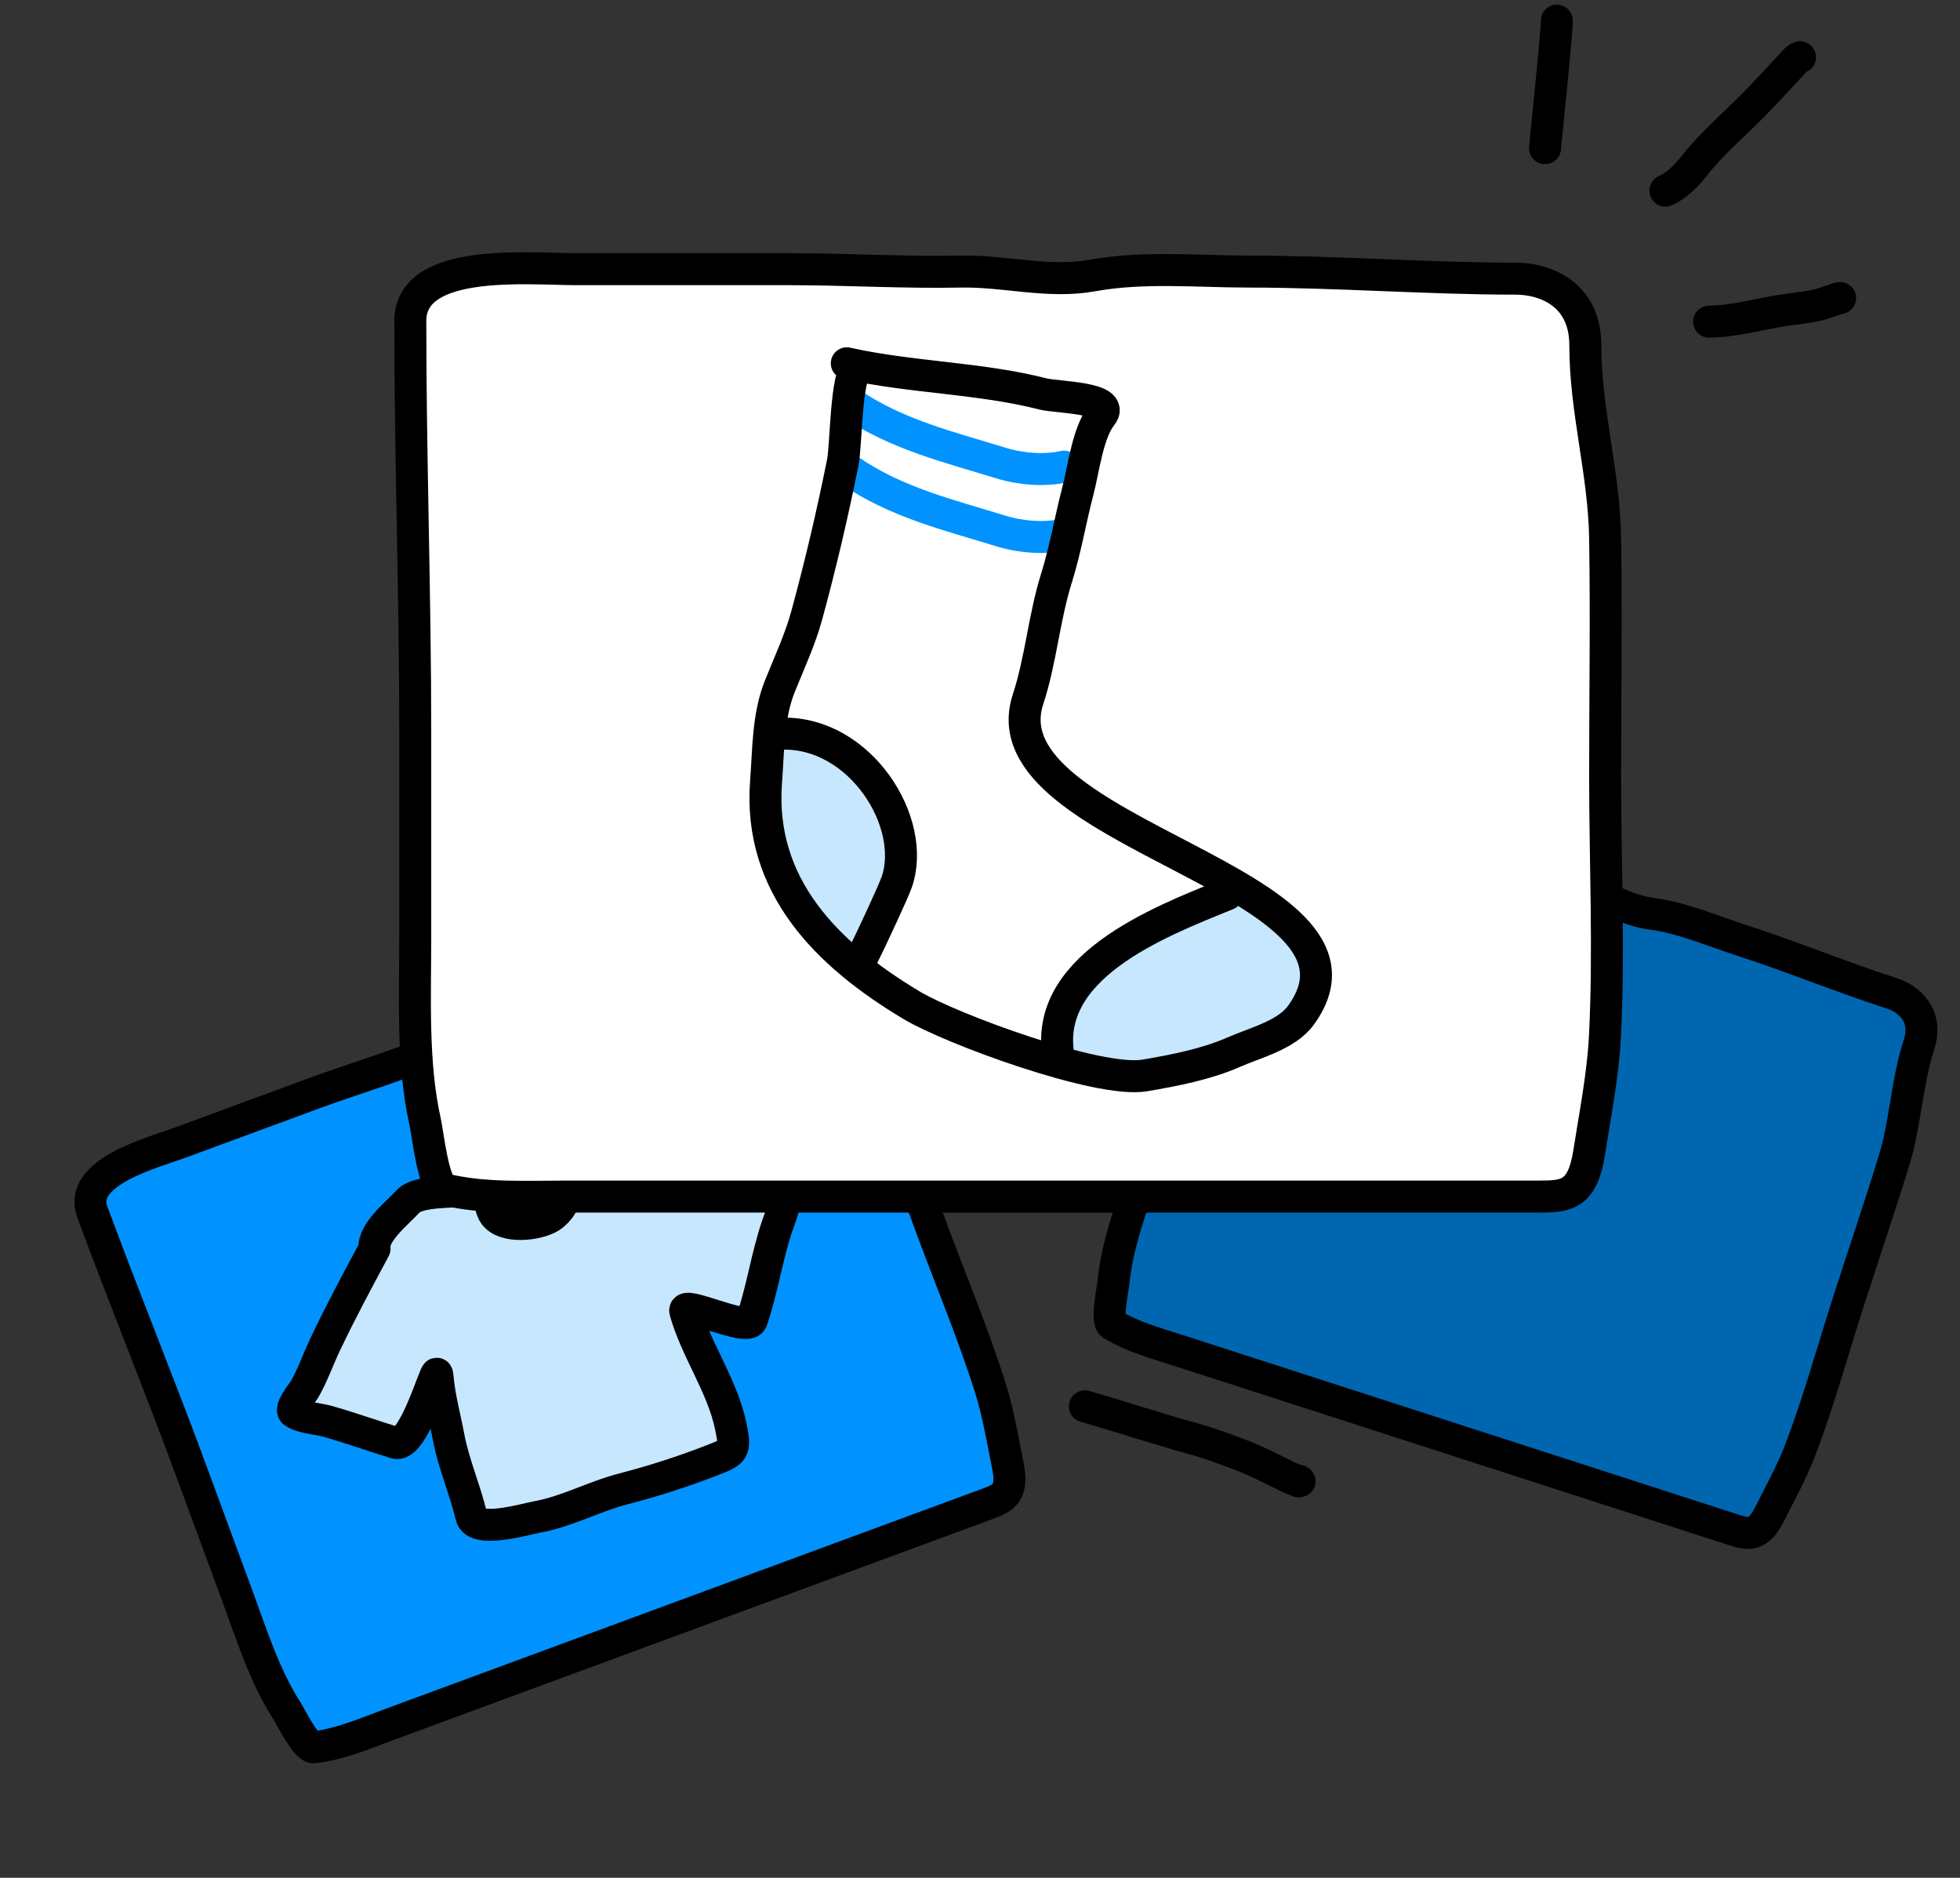
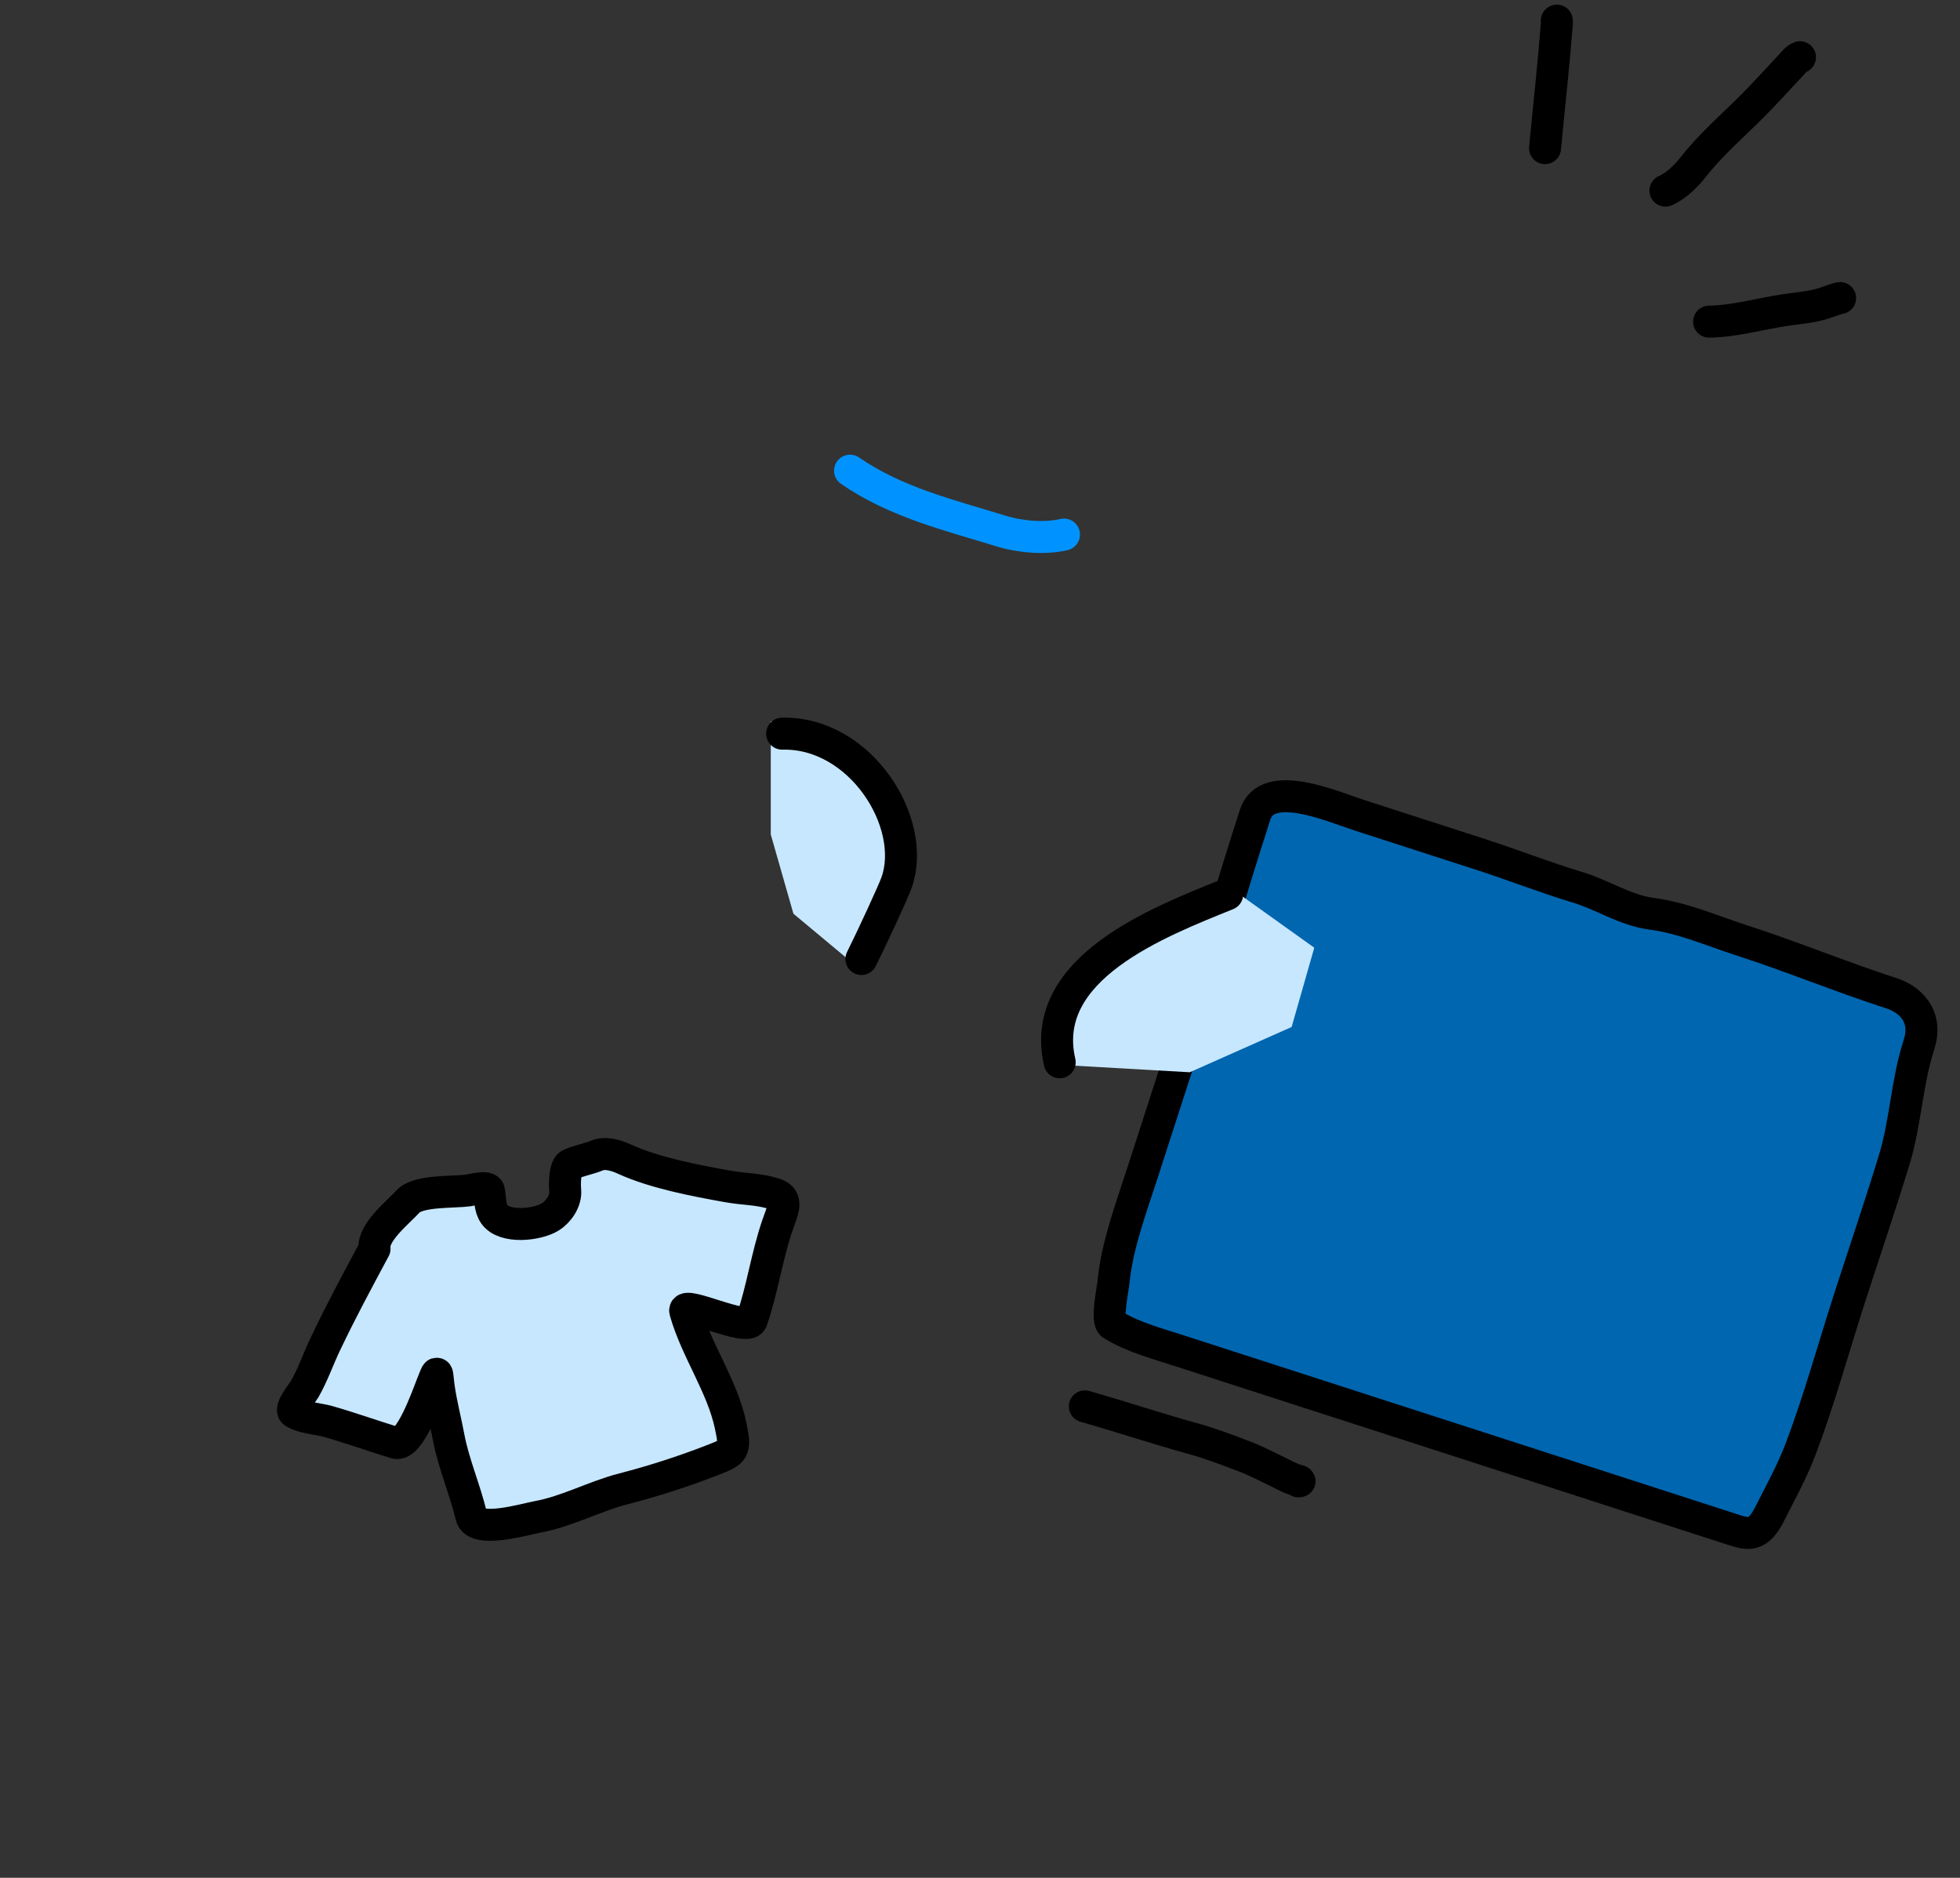
<svg xmlns="http://www.w3.org/2000/svg" width="95" height="91" viewBox="0 0 95 91" fill="none">
  <rect x="0" y="0" width="95" height="91" fill="#333333" stroke="none" />
  <path d="M57.235 51.085C58.483 47.221 59.587 43.34 60.834 39.482C61.414 37.684 64.564 39.079 65.876 39.504L71.761 41.405C73.315 41.907 74.88 42.523 76.447 42.994C77.692 43.368 78.761 44.113 80.057 44.282C81.554 44.478 82.976 45.104 84.398 45.564C86.858 46.358 89.251 47.351 91.701 48.142C92.483 48.395 93.481 49.172 93.009 50.634C92.416 52.468 92.374 54.368 91.804 56.232C91.12 58.466 90.365 60.685 89.646 62.909C88.86 65.34 88.17 67.873 87.263 70.256C86.868 71.296 86.28 72.361 85.787 73.345C85.219 74.478 84.751 74.373 84.022 74.137L67.816 68.9L57.184 65.465C56.059 65.101 54.918 64.806 53.907 64.186C53.61 64.004 53.937 62.485 53.973 62.115C54.141 60.354 54.833 58.519 55.383 56.814L57.235 51.085Z" fill="#0066B0" stroke="black" stroke-width="1.55" stroke-linecap="round" stroke-linejoin="round" />
-   <path d="M9.221 71.149C7.684 66.98 6.009 62.893 4.474 58.73C3.758 56.79 7.412 55.861 8.828 55.339L15.179 52.997C16.855 52.379 18.619 51.851 20.287 51.196C21.61 50.677 23.034 50.595 24.264 49.864C25.685 49.021 27.332 48.598 28.867 48.032C31.521 47.053 34.251 46.289 36.895 45.314C37.74 45.002 39.124 44.996 39.706 46.574C40.436 48.553 41.684 50.217 42.453 52.206C43.376 54.592 44.226 57.013 45.111 59.412C46.079 62.036 47.197 64.682 48.028 67.347C48.391 68.509 48.605 69.822 48.846 71.003C49.123 72.362 48.649 72.588 47.862 72.879L30.373 79.329L18.9 83.56C17.686 84.008 16.505 84.525 15.216 84.676C14.837 84.72 14.091 83.191 13.871 82.848C12.825 81.219 12.18 79.172 11.502 77.332L9.221 71.149Z" fill="#0093FF" stroke="black" stroke-width="1.55" stroke-linecap="round" stroke-linejoin="round" />
  <path d="M15.775 65.122C16.585 63.426 17.267 62.174 18.154 60.514C18.049 59.73 19.291 58.757 19.773 58.227C20.27 57.681 21.966 57.788 22.694 57.691C22.883 57.666 23.648 57.448 23.698 57.705C23.774 58.096 23.728 58.519 23.966 58.853C24.454 59.537 26.045 59.365 26.678 58.969C27.082 58.716 27.442 58.184 27.395 57.69C27.368 57.405 27.371 56.709 27.564 56.484C27.686 56.34 28.65 56.129 28.914 56.008C29.332 55.816 29.886 55.998 30.268 56.173C31.718 56.838 33.698 57.213 35.277 57.496C36.085 57.641 36.784 57.608 37.562 57.866C38.247 58.093 37.92 58.685 37.687 59.362C37.168 60.871 36.953 62.481 36.436 63.983C36.238 64.561 33.059 62.995 33.213 63.541C33.747 65.44 35.009 67.156 35.414 69.093C35.669 70.307 35.593 70.347 34.519 70.765C33.139 71.303 31.645 71.785 30.215 72.152C28.795 72.516 27.494 73.25 26.032 73.514C25.463 73.617 23.049 74.338 22.846 73.477C22.543 72.195 21.986 70.936 21.744 69.646C21.597 68.858 21.389 68.075 21.274 67.283C21.152 66.446 21.256 66.298 20.937 67.098C20.735 67.604 19.858 70.129 19.175 69.922C18.074 69.588 17.006 69.2 15.88 68.88C15.423 68.751 14.623 68.708 14.242 68.433C14.023 68.274 14.676 67.475 14.761 67.328C15.161 66.635 15.429 65.845 15.775 65.122Z" fill="#C7E7FF" stroke="black" stroke-width="1.55" stroke-linecap="round" stroke-linejoin="round" />
-   <path d="M20.127 35.498C20.127 28.833 19.887 22.212 19.887 15.557C19.887 12.455 25.618 13.045 27.925 13.045H38.27C41.001 13.045 43.809 13.217 46.547 13.161C48.719 13.117 50.804 13.741 52.955 13.351C55.438 12.902 58.024 13.161 60.525 13.161C64.849 13.161 69.167 13.504 73.474 13.504C74.851 13.504 76.839 14.213 76.839 16.735C76.839 19.9 77.749 22.889 77.8 26.088C77.861 29.923 77.8 33.772 77.8 37.608C77.8 41.802 78.004 46.107 77.787 50.288C77.692 52.112 77.304 54.071 77.025 55.858C76.705 57.914 75.905 57.987 74.623 57.987H46.133H27.443C25.464 57.987 23.497 58.102 21.569 57.645C21.002 57.51 20.742 54.971 20.608 54.375C19.969 51.54 20.127 48.324 20.127 45.383V35.498Z" fill="white" stroke="black" stroke-width="1.55" stroke-linecap="round" stroke-linejoin="round" />
-   <path d="M41.202 19.516C43.43 21.059 46.078 21.686 48.529 22.444C49.461 22.732 50.648 22.828 51.57 22.614" stroke="#0093FF" stroke-width="1.55" stroke-linecap="round" stroke-linejoin="round" />
  <path d="M41.202 22.809C43.43 24.352 46.078 24.979 48.529 25.737C49.461 26.025 50.648 26.12 51.57 25.906" stroke="#0093FF" stroke-width="1.55" stroke-linecap="round" stroke-linejoin="round" />
  <path d="M37.359 34.951L42.298 37.146L43.396 39.341V43.183L41.75 47.024L38.457 44.28L37.359 40.439V34.951Z" fill="#C7E7FF" />
  <path d="M52.005 51.64L51.629 48.122L55.223 44.905L59.861 43.183L63.702 45.927L62.605 49.768L57.666 51.963L52.005 51.64Z" fill="#C7E7FF" />
-   <path d="M41.043 17.606C44.17 18.305 47.492 18.306 50.563 19.093C51.222 19.262 54.091 19.26 53.39 20.132C52.724 20.962 52.517 22.75 52.248 23.776C51.877 25.194 51.645 26.617 51.205 28.022C50.602 29.947 50.453 31.985 49.828 33.888C47.654 40.505 67.824 42.663 63.051 49.205C62.351 50.165 60.84 50.53 59.796 50.99C58.477 51.571 56.894 51.881 55.471 52.119C53.25 52.491 46.12 49.875 44.179 48.712C40.089 46.263 36.744 42.937 37.131 37.879C37.249 36.338 37.216 34.713 37.797 33.262C38.24 32.155 38.787 30.981 39.099 29.832C39.781 27.328 40.34 24.944 40.85 22.405C41.022 21.55 40.987 18.218 41.573 17.733" stroke="black" stroke-width="1.55" stroke-linecap="round" stroke-linejoin="round" />
  <path d="M37.91 35.554C41.701 35.462 44.472 39.867 43.461 42.757C43.313 43.181 42.3 45.378 41.752 46.476" stroke="black" stroke-width="1.55" stroke-linecap="round" stroke-linejoin="round" />
  <path d="M59.481 43.339C56.157 44.685 50.303 46.918 51.363 51.48" stroke="black" stroke-width="1.55" stroke-linecap="round" stroke-linejoin="round" />
  <path d="M74.887 7.179C75.079 5.174 75.303 3.168 75.459 1.159C75.463 1.107 75.459 1.052 75.459 1" stroke="black" stroke-width="1.55" stroke-linecap="round" stroke-linejoin="round" />
  <path d="M80.722 9.238C81.29 8.986 81.752 8.499 82.133 8.018C82.987 6.941 84.034 6.05 85 5.075C85.616 4.452 86.206 3.798 86.805 3.158C86.928 3.026 87.071 2.831 87.244 2.774" stroke="black" stroke-width="1.55" stroke-linecap="round" stroke-linejoin="round" />
  <path d="M82.839 15.588C84.079 15.569 85.282 15.214 86.5 15.029C87.128 14.934 87.764 14.893 88.376 14.705C88.591 14.639 89.096 14.444 89.189 14.444" stroke="black" stroke-width="1.55" stroke-linecap="round" stroke-linejoin="round" />
  <path d="M52.582 68.154C54.349 68.658 56.093 69.24 57.862 69.729C58.684 69.956 59.489 70.265 60.285 70.567C60.853 70.782 61.397 71.067 61.941 71.331C62.223 71.468 62.488 71.62 62.788 71.717C62.836 71.733 63.105 71.789 62.933 71.789" stroke="black" stroke-width="1.55" stroke-linecap="round" stroke-linejoin="round" />
</svg>